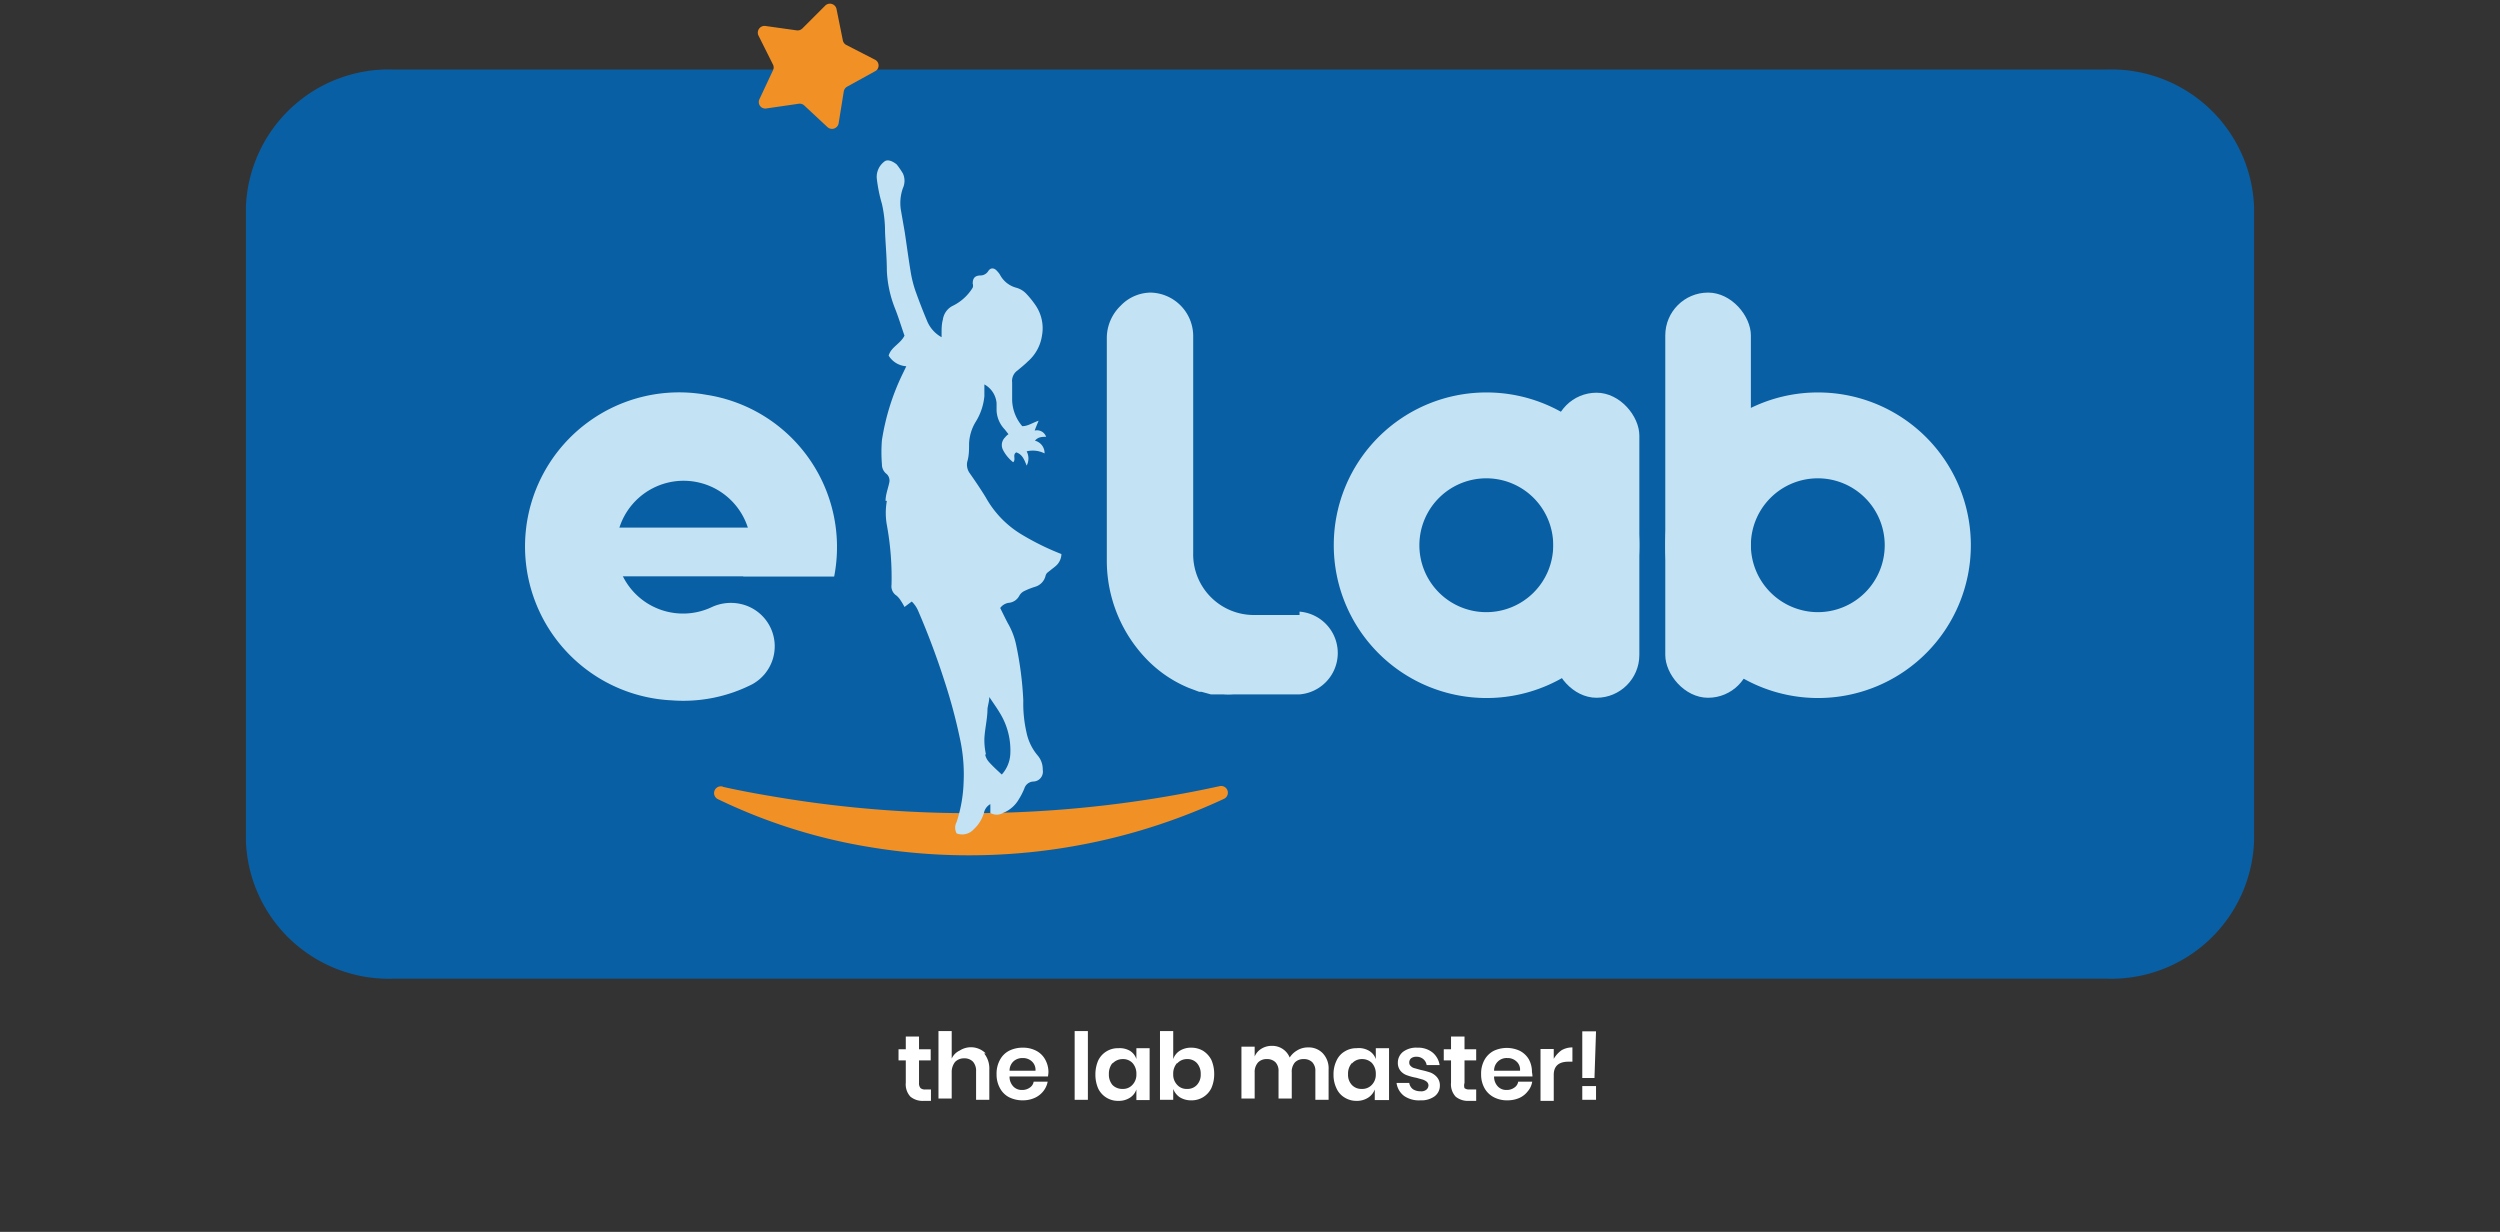
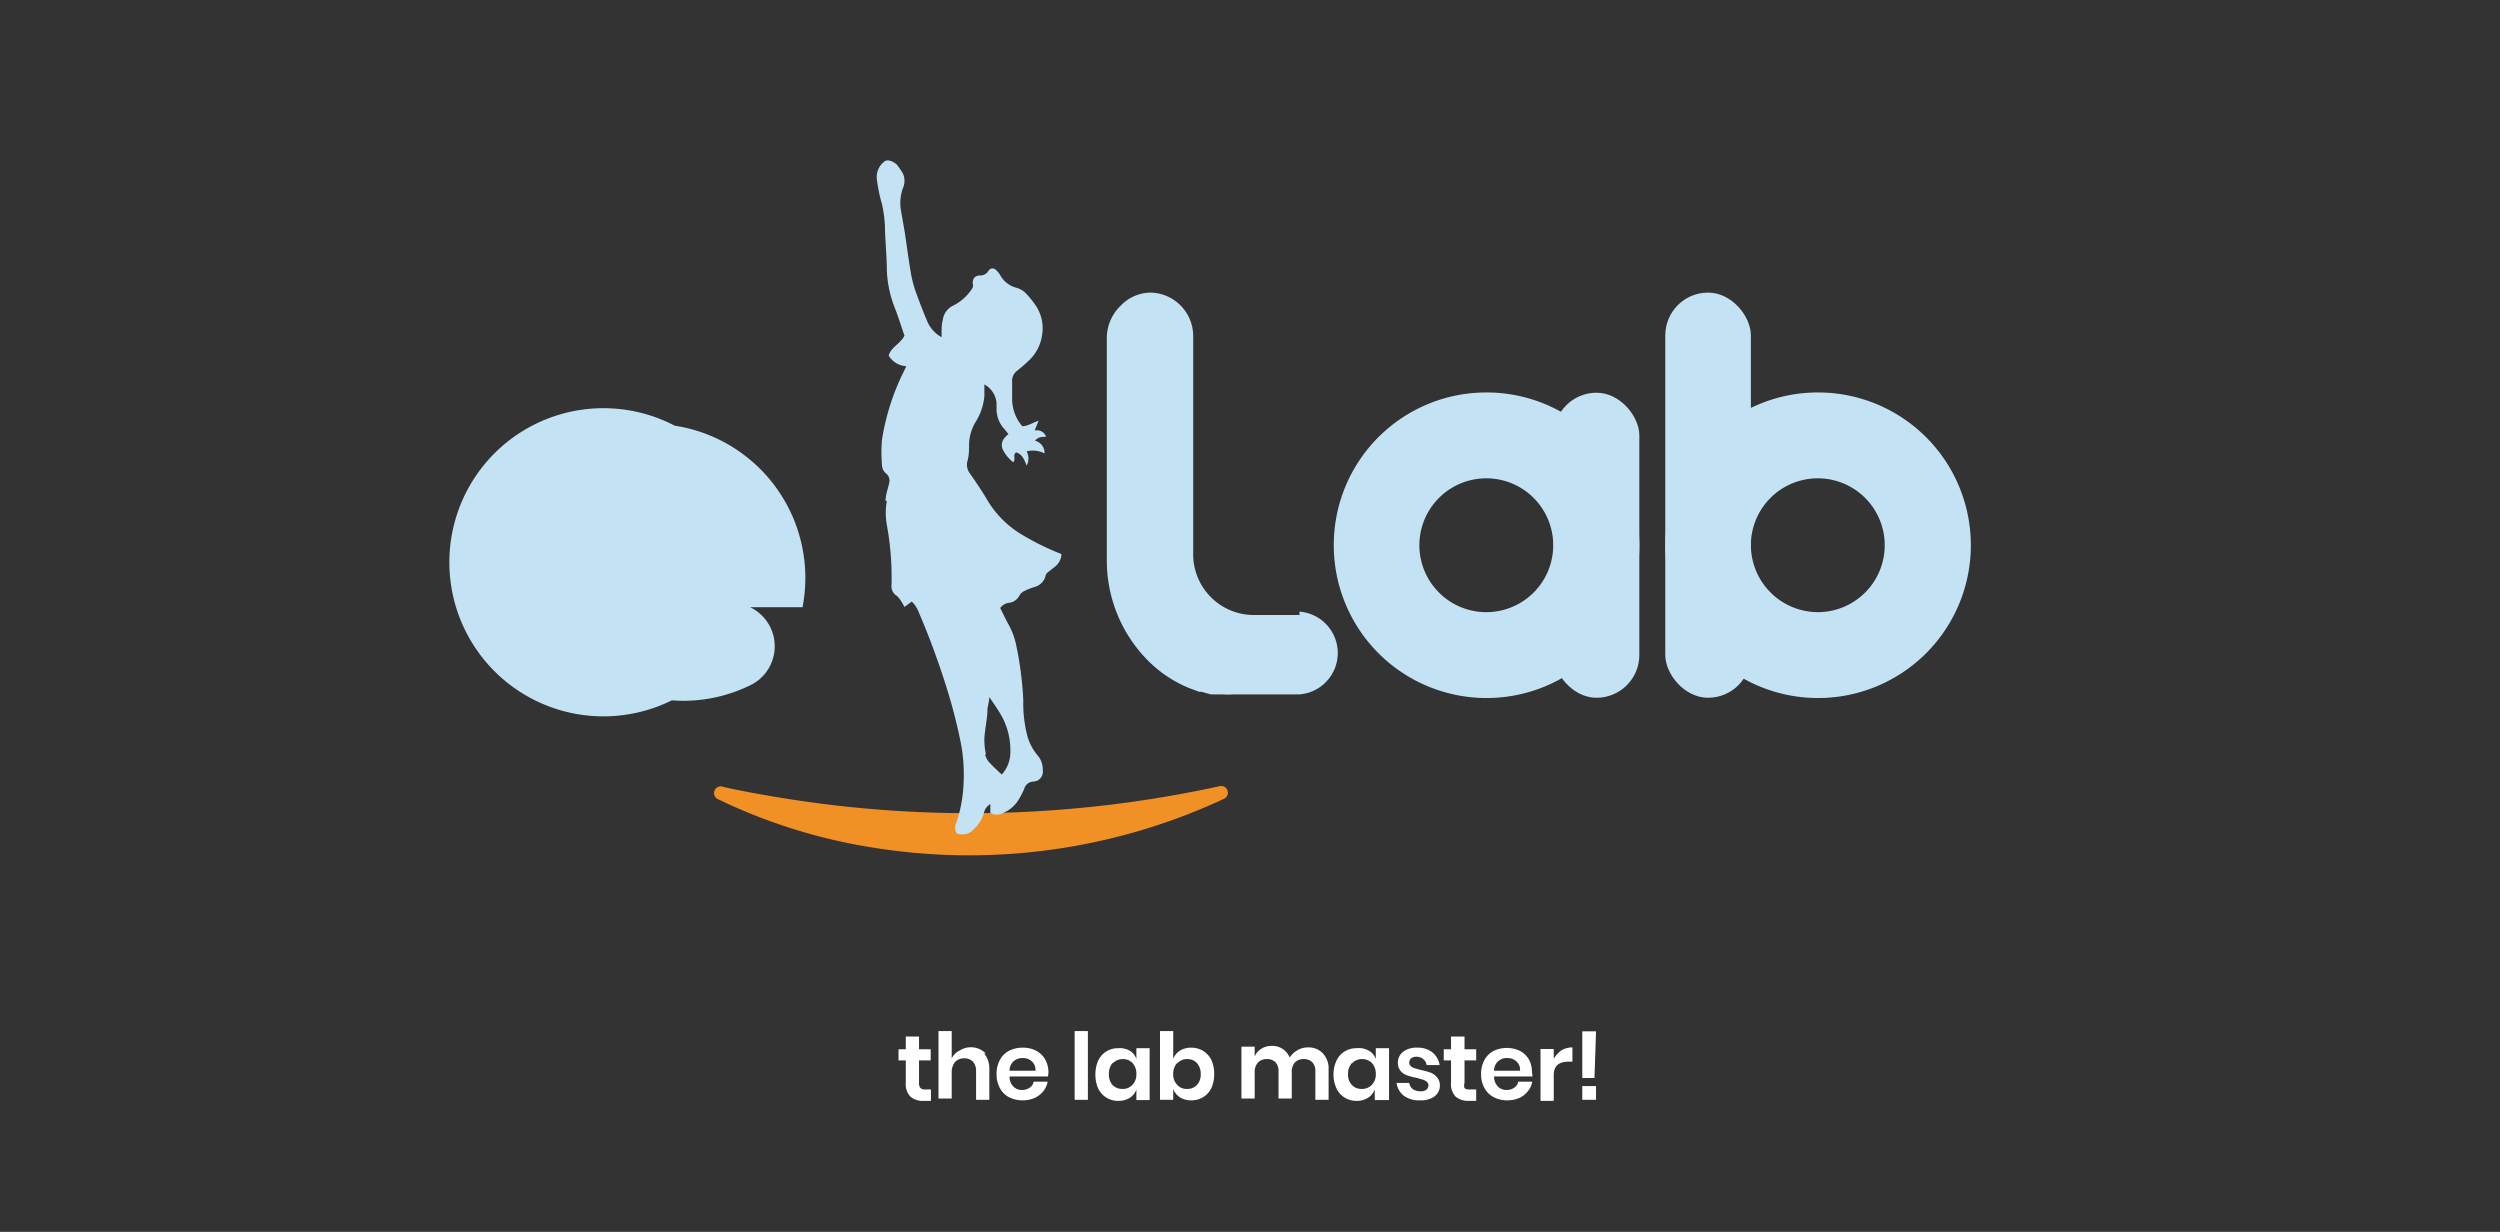
<svg xmlns="http://www.w3.org/2000/svg" id="Layer_1" data-name="Layer 1" viewBox="0 0 96.38 47.49">
  <rect x="0" y="0" width="96.38" height="47.49" fill="#333333" stroke="none" />
  <defs>
    <style>.cls-1{fill:#095fa3;}.cls-2{fill:#c3e3f4;}.cls-3,.cls-4{fill:#f19025;}.cls-4{fill-rule:evenodd;}.cls-5{fill:#fff;}</style>
  </defs>
  <title>elab_f</title>
-   <path class="cls-1" d="M81.22,37.73H15.16a5.51,5.51,0,0,1-5.68-5.32V8a5.51,5.51,0,0,1,5.68-5.32H81.22A5.51,5.51,0,0,1,86.9,8v24.4A5.51,5.51,0,0,1,81.22,37.73Z" />
-   <polygon class="cls-2" points="32.16 22.22 22.43 22.22 22.43 20.34 31.31 20.34 32.16 22.22" />
-   <path class="cls-2" d="M27.43,23.41a2.59,2.59,0,0,1-3.64-1.85,2.6,2.6,0,0,1,5.05-1.19,2.47,2.47,0,0,1-.19,1.85h3.51a5.94,5.94,0,0,0-4.93-7A5.94,5.94,0,1,0,25.9,27a5.86,5.86,0,0,0,3.1-.62,1.67,1.67,0,0,0-.38-3.08h0A1.75,1.75,0,0,0,27.43,23.41Z" />
+   <path class="cls-2" d="M27.43,23.41h3.51a5.94,5.94,0,0,0-4.93-7A5.94,5.94,0,1,0,25.9,27a5.86,5.86,0,0,0,3.1-.62,1.67,1.67,0,0,0-.38-3.08h0A1.75,1.75,0,0,0,27.43,23.41Z" />
  <rect class="cls-2" x="59.9" y="15.14" width="3.3" height="11.76" rx="1.65" />
  <rect class="cls-2" x="64.2" y="11.28" width="3.3" height="15.62" rx="1.65" />
  <path class="cls-2" d="M70.09,15.13A5.89,5.89,0,1,1,64.2,21,5.88,5.88,0,0,1,70.09,15.13Zm0,8.47A2.58,2.58,0,1,0,67.5,21,2.59,2.59,0,0,0,70.09,23.6Z" />
  <path class="cls-2" d="M57.3,15.13A5.89,5.89,0,1,1,51.42,21,5.88,5.88,0,0,1,57.3,15.13Zm0,8.47A2.58,2.58,0,1,0,54.72,21,2.58,2.58,0,0,0,57.3,23.6Z" />
  <path class="cls-2" d="M50.1,23.71H48.34A2.34,2.34,0,0,1,46,21.32V13a1.68,1.68,0,0,0-1.64-1.72h0a1.62,1.62,0,0,0-1.16.51A1.73,1.73,0,0,0,42.67,13v8.57a5.47,5.47,0,0,0,1.64,3.95h0a4.81,4.81,0,0,0,1.52,1h0l.4.15.09,0,.36.1.18,0,.29,0a2.75,2.75,0,0,0,.41,0H50.1a1.6,1.6,0,0,0,0-3.19Z" />
  <path class="cls-3" d="M27.88,30.33a.26.26,0,0,0-.18.49,21.33,21.33,0,0,0,5.91,1.85A23.26,23.26,0,0,0,47.18,30.8a.26.26,0,0,0-.17-.49,45,45,0,0,1-17,.43c-.73-.12-1.45-.25-2.16-.41" />
  <path class="cls-2" d="M34.14,19.31c0-.23.09-.46.14-.69a.35.35,0,0,0-.09-.34A.46.46,0,0,1,34,17.9a5.76,5.76,0,0,1,0-.93,9,9,0,0,1,.79-2.54l.15-.31a.86.86,0,0,1-.68-.41c.09-.33.45-.45.61-.77-.12-.34-.23-.71-.37-1.06a4.47,4.47,0,0,1-.31-1.44c0-.5-.05-1-.07-1.51A4.83,4.83,0,0,0,34,7.86a5.82,5.82,0,0,1-.2-1,.74.74,0,0,1,.28-.62c.18-.17.49.1.49.1a3.14,3.14,0,0,1,.24.35.68.68,0,0,1,0,.56,1.71,1.71,0,0,0-.08.84l.15.86c.08.53.15,1.07.24,1.6a4.55,4.55,0,0,0,.17.66c.14.39.29.78.45,1.16a1.26,1.26,0,0,0,.56.63v-.14c0-.18,0-.36.05-.54a.7.7,0,0,1,.4-.54,1.85,1.85,0,0,0,.75-.69.27.27,0,0,0,0-.16c0-.2.08-.3.28-.31a.36.36,0,0,0,.32-.17c.09-.14.23-.13.34,0a.76.76,0,0,1,.11.14,1,1,0,0,0,.62.5.83.83,0,0,1,.4.24,3.47,3.47,0,0,1,.34.42,1.57,1.57,0,0,1,.26,1.19,1.64,1.64,0,0,1-.55,1c-.12.12-.26.23-.39.34a.49.49,0,0,0-.21.46c0,.23,0,.46,0,.69a1.62,1.62,0,0,0,.39,1c.22,0,.39-.13.63-.21-.06.15-.11.26-.15.38a.37.37,0,0,1,.44.24c-.15,0-.31,0-.43.15a.49.49,0,0,1,.37.49,1,1,0,0,0-.69-.08.59.59,0,0,1,0,.55c-.09-.22-.16-.43-.4-.51-.16.09,0,.27-.12.38a1.44,1.44,0,0,1-.4-.49.41.41,0,0,1,.09-.47.49.49,0,0,1,.13-.12l-.15-.19a1.12,1.12,0,0,1-.31-.73c0-.09,0-.18,0-.28a.91.91,0,0,0-.47-.72c0,.16,0,.3,0,.45a2.26,2.26,0,0,1-.34,1,1.75,1.75,0,0,0-.25.83c0,.23,0,.47-.07.7a.56.56,0,0,0,.1.45c.21.3.42.61.61.92a3.85,3.85,0,0,0,1.41,1.45,10.06,10.06,0,0,0,1.51.74.63.63,0,0,1-.23.47l-.29.23a.24.24,0,0,0-.09.13.58.58,0,0,1-.4.43,2.9,2.9,0,0,0-.41.16.44.44,0,0,0-.2.18.51.51,0,0,1-.41.28.49.49,0,0,0-.33.2c.1.2.19.39.29.58a2.79,2.79,0,0,1,.33.87A13.17,13.17,0,0,1,39.45,27a5,5,0,0,0,.12,1.22,2,2,0,0,0,.43.9.82.82,0,0,1,.2.56.38.38,0,0,1-.37.45.38.38,0,0,0-.34.27,2.63,2.63,0,0,1-.21.41,1.22,1.22,0,0,1-.61.53.48.48,0,0,1-.49,0c0-.11,0-.22,0-.34a.5.5,0,0,0-.24.31,1.37,1.37,0,0,1-.4.66.6.6,0,0,1-.66.16.46.46,0,0,1,0-.44,5.49,5.49,0,0,0,.27-1.55A6.45,6.45,0,0,0,37,28.44a20.81,20.81,0,0,0-.59-2.19q-.44-1.37-1-2.67a1.11,1.11,0,0,0-.26-.39l-.28.21a2.55,2.55,0,0,0-.14-.24.82.82,0,0,0-.17-.2.42.42,0,0,1-.19-.41,11.19,11.19,0,0,0-.18-2.31,2.64,2.64,0,0,1,0-.93m3.79,9.78a.62.62,0,0,0,.15.29c.15.17.32.32.49.48a1.27,1.27,0,0,0,.33-.8,2.75,2.75,0,0,0-.42-1.6c-.12-.2-.26-.39-.39-.59h0c0,.15-.05.3-.07.45,0,.38-.1.76-.12,1.15a2.53,2.53,0,0,0,.06.61" />
-   <path class="cls-4" d="M31.81.22l-.88.88a.26.26,0,0,1-.22.07L29.5,1a.26.26,0,0,0-.26.37l.56,1.12a.24.24,0,0,1,0,.22l-.52,1.11a.25.25,0,0,0,.27.36L30.79,4a.26.26,0,0,1,.22.07l.89.83a.26.26,0,0,0,.43-.14l.2-1.24a.26.26,0,0,1,.13-.18l1.07-.59a.25.25,0,0,0,0-.45l-1.11-.57a.26.26,0,0,1-.13-.19L32.25.35a.26.26,0,0,0-.44-.13" />
  <path class="cls-5" d="M35.89,42v.44h-.27a.74.74,0,0,1-.52-.16.7.7,0,0,1-.18-.54v-.86h-.28v-.43h.28v-.49h.51v.49h.45v.43h-.45v.87a.28.28,0,0,0,.06.2.27.27,0,0,0,.2.05Z" />
  <path class="cls-5" d="M37.94,40.61a.93.93,0,0,1,.2.63V42.4h-.51V41.3a.53.53,0,0,0-.12-.37.46.46,0,0,0-.34-.13.48.48,0,0,0-.35.14.63.63,0,0,0-.13.41v1h-.51V39.75h.51v1.06A.63.63,0,0,1,37,40.5a.8.8,0,0,1,1,.11Z" />
  <path class="cls-5" d="M40.4,41.5H38.92a.54.54,0,0,0,.15.39.44.44,0,0,0,.33.13.49.49,0,0,0,.3-.09.34.34,0,0,0,.15-.23h.54a.84.84,0,0,1-.17.37.88.88,0,0,1-.34.26,1.1,1.1,0,0,1-.45.09,1.15,1.15,0,0,1-.53-.12.84.84,0,0,1-.35-.35,1.08,1.08,0,0,1-.13-.54,1.09,1.09,0,0,1,.13-.55.84.84,0,0,1,.35-.35,1.15,1.15,0,0,1,.53-.12,1.08,1.08,0,0,1,.52.12.83.83,0,0,1,.34.33,1,1,0,0,1,.13.49A1.11,1.11,0,0,1,40.4,41.5Zm-.63-.59a.5.5,0,0,0-.34-.12.51.51,0,0,0-.35.12.49.49,0,0,0-.16.37h1A.44.44,0,0,0,39.77,40.91Z" />
  <path class="cls-5" d="M41.94,39.75V42.4h-.51V39.75Z" />
  <path class="cls-5" d="M43.56,40.51a.58.58,0,0,1,.25.32v-.42h.51v2h-.51V42a.61.61,0,0,1-.25.32.78.78,0,0,1-.44.12.84.84,0,0,1-.78-.47,1.33,1.33,0,0,1-.11-.54,1.35,1.35,0,0,1,.11-.55.84.84,0,0,1,.78-.47A.78.78,0,0,1,43.56,40.51Zm-.67.47a.65.65,0,0,0-.14.43.61.61,0,0,0,.14.42.53.53,0,0,0,.39.15.48.48,0,0,0,.38-.16.56.56,0,0,0,.15-.41.61.61,0,0,0-.15-.43.5.5,0,0,0-.38-.15A.53.53,0,0,0,42.89,41Z" />
  <path class="cls-5" d="M46.38,40.51a.91.91,0,0,1,.32.35,1.35,1.35,0,0,1,.11.55,1.33,1.33,0,0,1-.11.54.84.84,0,0,1-.78.47.81.81,0,0,1-.44-.12.67.67,0,0,1-.25-.32v.42h-.51V39.75h.51v1.08a.62.62,0,0,1,.25-.32.81.81,0,0,1,.44-.12A.9.9,0,0,1,46.38,40.51Zm-1,.47a.61.61,0,0,0-.15.43.56.56,0,0,0,.15.41.48.48,0,0,0,.38.16.49.49,0,0,0,.38-.15.57.57,0,0,0,.15-.42.61.61,0,0,0-.15-.43.49.49,0,0,0-.38-.15A.5.5,0,0,0,45.38,41Z" />
  <path class="cls-5" d="M51,40.61a.85.85,0,0,1,.22.63V42.4h-.51V41.3a.48.48,0,0,0-.12-.35.45.45,0,0,0-.33-.12.45.45,0,0,0-.34.13.55.55,0,0,0-.12.39v1h-.51V41.3a.48.48,0,0,0-.12-.35.45.45,0,0,0-.33-.12.45.45,0,0,0-.34.13.55.55,0,0,0-.13.39v1h-.51v-2h.51v.38a.64.64,0,0,1,.26-.3.75.75,0,0,1,.4-.11.72.72,0,0,1,.69.45A.83.83,0,0,1,50,40.5a.79.79,0,0,1,.42-.12A.75.75,0,0,1,51,40.61Z" />
  <path class="cls-5" d="M52.78,40.51a.59.59,0,0,1,.26.32v-.42h.51v2H53V42a.63.63,0,0,1-.26.32.78.78,0,0,1-.44.12.84.84,0,0,1-.45-.12.78.78,0,0,1-.32-.35,1.19,1.19,0,0,1-.12-.54,1.2,1.2,0,0,1,.12-.55.78.78,0,0,1,.32-.35.84.84,0,0,1,.45-.12A.78.78,0,0,1,52.78,40.51Zm-.66.47a.61.61,0,0,0-.15.43.57.57,0,0,0,.15.42.5.5,0,0,0,.38.15.5.5,0,0,0,.39-.16.56.56,0,0,0,.15-.41.61.61,0,0,0-.15-.43.53.53,0,0,0-.39-.15A.5.5,0,0,0,52.12,41Z" />
  <path class="cls-5" d="M55.22,40.57a.78.78,0,0,1,.28.49H55a.38.38,0,0,0-.13-.23.4.4,0,0,0-.27-.09.32.32,0,0,0-.2.06.21.21,0,0,0-.07.17.16.16,0,0,0,.06.13.27.27,0,0,0,.14.08l.25.07a3.09,3.09,0,0,1,.37.1.64.64,0,0,1,.25.18.48.48,0,0,1,.11.32.51.51,0,0,1-.21.42.87.87,0,0,1-.54.15,1,1,0,0,1-.63-.17.75.75,0,0,1-.29-.5h.49a.37.37,0,0,0,.14.24.5.5,0,0,0,.29.08A.3.3,0,0,0,55,42a.22.22,0,0,0,.07-.17A.2.2,0,0,0,55,41.7a.53.53,0,0,0-.15-.08l-.25-.07a2.14,2.14,0,0,1-.37-.1.56.56,0,0,1-.24-.17.48.48,0,0,1-.1-.31.53.53,0,0,1,.2-.42.84.84,0,0,1,.55-.16A.89.89,0,0,1,55.22,40.57Z" />
  <path class="cls-5" d="M56.91,42v.44h-.27a.75.75,0,0,1-.52-.16.7.7,0,0,1-.18-.54v-.86h-.28v-.43h.28v-.49h.52v.49h.45v.43h-.45v.87a.34.34,0,0,0,0,.2.28.28,0,0,0,.2.05Z" />
  <path class="cls-5" d="M59.08,41.5H57.6a.54.54,0,0,0,.15.39.44.44,0,0,0,.33.13.49.49,0,0,0,.3-.09.34.34,0,0,0,.15-.23h.54a.74.74,0,0,1-.17.37.85.85,0,0,1-.33.26,1.14,1.14,0,0,1-.46.09,1.08,1.08,0,0,1-.52-.12.87.87,0,0,1-.36-.35,1.08,1.08,0,0,1-.13-.54,1.09,1.09,0,0,1,.13-.55.87.87,0,0,1,.36-.35,1.19,1.19,0,0,1,1,0,.86.86,0,0,1,.35.33,1,1,0,0,1,.12.49A1.11,1.11,0,0,1,59.08,41.5Zm-.63-.59a.49.49,0,0,0-.34-.12.48.48,0,0,0-.51.49h1A.42.42,0,0,0,58.45,40.91Z" />
  <path class="cls-5" d="M60.2,40.49a.82.82,0,0,1,.42-.11v.55h-.15q-.57,0-.57.51v1h-.51v-2h.51v.38A1.07,1.07,0,0,1,60.2,40.49Z" />
  <path class="cls-5" d="M61.53,39.76l-.06,1.8H61L61,39.76Zm0,2.11v.53H61v-.53Z" />
</svg>